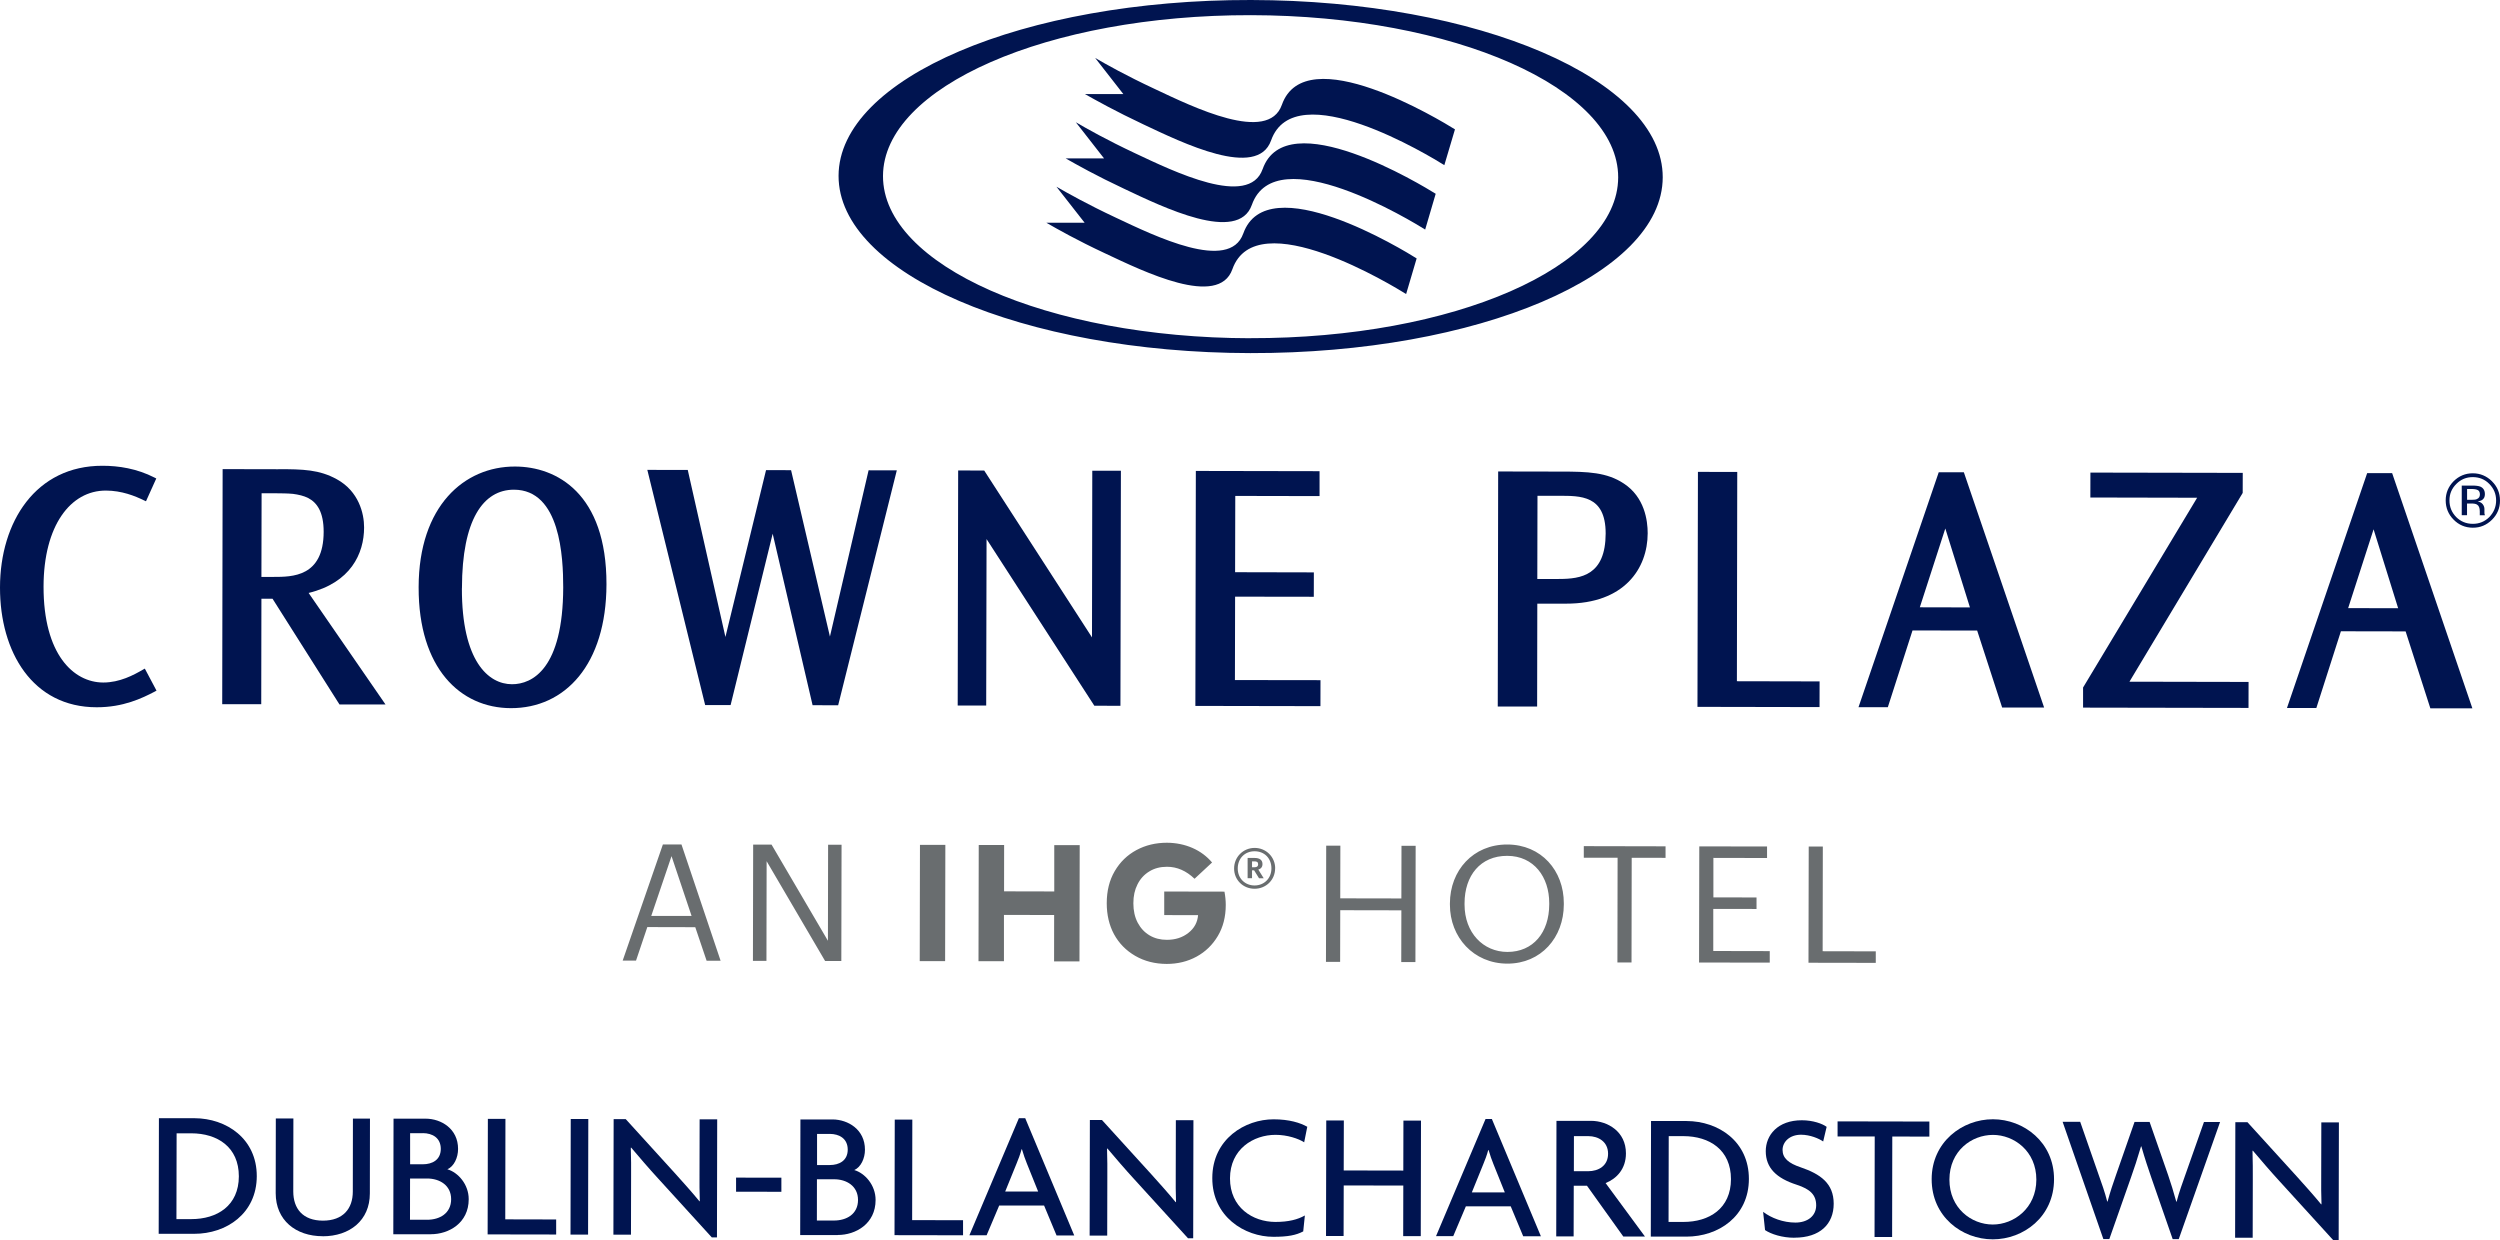
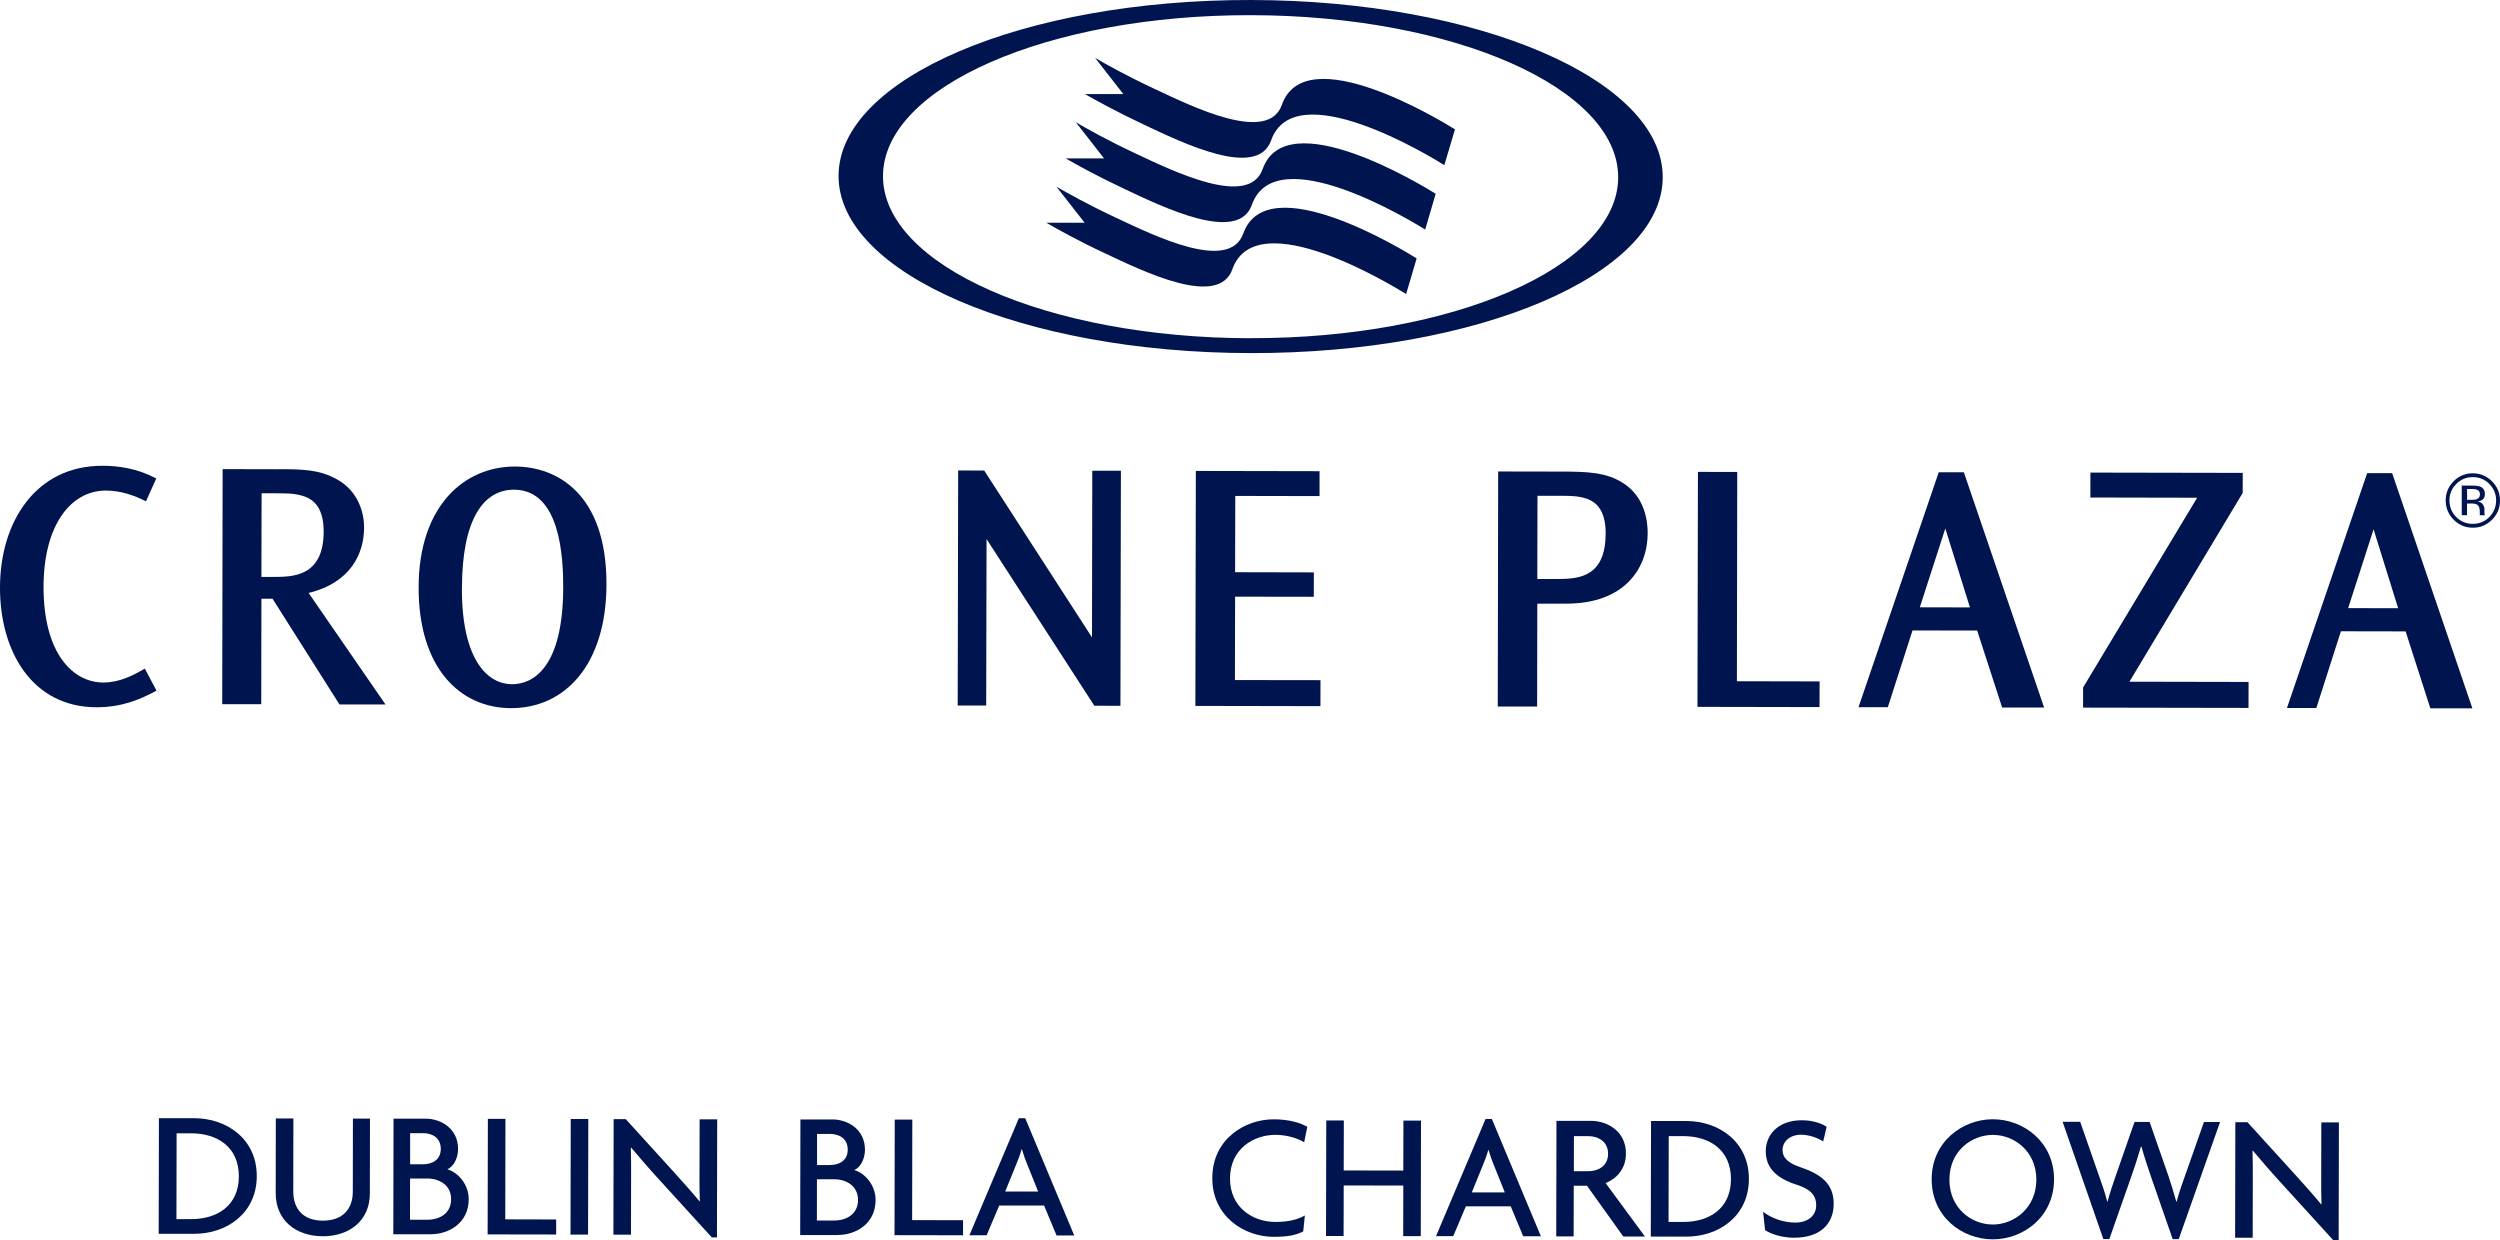
<svg xmlns="http://www.w3.org/2000/svg" id="Layer_2" data-name="Layer 2" viewBox="0 0 425.37 211.05">
  <defs>
    <style> .cls-1 { fill: #001450; } .cls-1, .cls-2 { stroke-width: 0px; } .cls-2 { fill: #696d6f; } </style>
  </defs>
  <g id="Layer_1-2" data-name="Layer 1">
    <g>
      <g>
        <path class="cls-1" d="M218.11,17.83c-2.33,6.65-15.11.38-21.69-2.72-4.86-2.27-8.22-4.17-10.08-5.25l4.79,6.14h-6.54c1.9,1.07,5.21,2.93,9.97,5.17,6.6,3.11,19.36,9.37,21.71,2.73,4.02-11.4,27.19,2.76,29.48,4.2l1.81-6.09c-2.44-1.52-25.45-15.53-29.45-4.18" />
        <path class="cls-1" d="M214.83,28.78c-2.34,6.65-15.14.38-21.71-2.71-4.85-2.28-8.21-4.19-10.07-5.27l4.8,6.15h-6.53c1.88,1.07,5.19,2.94,9.97,5.18,6.56,3.1,19.37,9.36,21.71,2.73,4.02-11.44,27.39,2.88,29.49,4.2l1.79-6.09c-2.27-1.41-25.44-15.57-29.45-4.18" />
        <path class="cls-1" d="M211.54,39.73c-2.35,6.65-15.11.4-21.71-2.71-4.84-2.27-8.2-4.17-10.08-5.25l4.8,6.13h-6.51c1.87,1.08,5.18,2.96,9.95,5.19,6.59,3.1,19.36,9.37,21.7,2.71,4.07-11.48,27.62,3.02,29.56,4.23l1.79-6.06c-2.12-1.34-25.46-15.66-29.5-4.23" />
        <path class="cls-1" d="M212.86,0c-38.72-.07-70.14,13.31-70.18,29.91s31.34,30.1,70.06,30.17c38.71.07,70.14-13.31,70.17-29.91C282.95,13.57,251.57.07,212.86,0M212.75,57.55c-34.56-.06-62.54-12.41-62.51-27.6.03-15.17,28.05-27.43,62.61-27.37,34.54.06,62.51,12.43,62.48,27.6s-28.05,27.43-62.59,27.36" />
      </g>
      <g>
        <path class="cls-1" d="M78.59,100.1c-.02,12.38,4.49,16.32,8.53,16.32,3.45,0,8.68-2.62,8.71-16.48,0-5.12-.48-16.61-8.38-16.62-5.23,0-8.83,5.09-8.85,16.72v.06ZM71.23,99.88c.03-13.79,7.76-20.52,16.4-20.5,7.08.01,15.59,4.58,15.56,20.05-.03,13.66-7.05,21.08-16.27,21.06-8.61-.02-15.72-6.79-15.69-20.55v-.05Z" />
-         <polygon class="cls-1" points="117.02 79.96 123.43 108.38 130.34 79.99 134.6 80 141.21 108.31 147.79 80.02 152.59 80.03 142.61 120 138.26 119.99 131.47 90.81 124.31 119.97 119.98 119.96 110.14 79.95 117.02 79.96" />
        <polygon class="cls-1" points="167.46 80.06 185.8 108.45 185.85 80.09 190.72 80.1 190.64 120.09 186.2 120.08 167.86 91.72 167.8 120.05 162.95 120.04 163.03 80.05 167.46 80.06" />
        <polygon class="cls-1" points="224.52 80.17 224.52 84.41 210.18 84.38 210.15 97.36 223.55 97.39 223.54 101.54 210.15 101.52 210.12 115.71 224.68 115.73 224.67 120.15 203.39 120.11 203.47 80.13 224.52 80.17" />
        <path class="cls-1" d="M24.84,85.29l-.31-.14c-1.59-.78-3.83-1.67-6.51-1.68-6.03-.01-10.59,5.96-10.61,16.33-.02,11.55,5.1,16.32,10.16,16.33,2.81,0,5.18-1.28,6.75-2.19l.32-.18,1.99,3.75-.31.17c-2.14,1.12-5.35,2.67-9.87,2.66C5.56,120.34-.02,110.96,0,99.94c.02-11.18,6.11-20.72,17.45-20.69,2.72,0,5.83.47,8.84,2.01l.3.15-1.75,3.88Z" />
        <path class="cls-1" d="M44.51,83.94l-.03,14.22h2.03c3.19,0,8.55.02,8.56-7.68,0-3.37-1.13-4.95-2.61-5.73-.78-.4-1.66-.59-2.61-.72-.96-.09-1.97-.09-2.9-.1h-2.45ZM47.34,79.83c4.23,0,6.99.07,9.98,1.72,3.72,2.05,4.64,5.82,4.63,8.2,0,4.46-2.31,9.41-9.44,11.14l13.08,18.97h-7.83s-11.39-17.99-11.39-17.99h-1.89s-.03,17.95-.03,17.95h-6.64s.07-40,.07-40l9.46.02Z" />
        <path class="cls-1" d="M423.55,82.34c.77.78,1.16,1.71,1.16,2.81s-.4,2.04-1.17,2.84c-.76.75-1.7,1.15-2.82,1.14s-2.04-.4-2.8-1.15c-.77-.79-1.15-1.73-1.15-2.84s.39-2.03,1.18-2.81c.77-.77,1.69-1.15,2.79-1.15s2.05.38,2.81,1.16M424.01,81.89c-.91-.89-2-1.36-3.27-1.36s-2.36.46-3.26,1.35c-.89.9-1.35,1.99-1.35,3.26s.45,2.37,1.34,3.27c.89.91,1.98,1.37,3.26,1.38s2.36-.45,3.28-1.36c.9-.9,1.36-1.98,1.36-3.26s-.45-2.36-1.35-3.26M421.42,84.93c-.18.08-.47.11-.85.11h-.8s0-1.84,0-1.84h.77c.48,0,.85.07,1.08.2.22.13.33.38.33.73,0,.4-.18.66-.53.79M418.86,87.66h.9s0-1.99,0-1.99h.7c.48,0,.81.06.99.18.32.18.48.56.48,1.15v.4s0,.27,0,.27h.87c-.03-.1-.06-.18-.08-.32,0-.13,0-.27,0-.37v-.37c0-.27-.08-.53-.27-.79-.19-.26-.48-.43-.88-.5.31-.05.56-.13.73-.23.34-.22.5-.56.5-1,0-.64-.26-1.06-.77-1.29-.31-.12-.76-.18-1.39-.18h-1.78s0,5.05,0,5.05Z" />
        <path class="cls-1" d="M399.53,103.47l8.51.02-4.18-13.43-4.33,13.42ZM407.02,80.51l13.65,40.01h-7.15s-4.21-13.09-4.21-13.09l-11.01-.02-4.18,13.06h-5s13.65-39.97,13.65-39.97h4.27Z" />
        <path class="cls-1" d="M261.6,84.34l-.03,14.17h3.62c3.87.01,7.99-.64,8.01-7.74,0-3.36-1.14-4.91-2.62-5.66-.78-.39-1.65-.58-2.59-.67-.94-.09-1.89-.08-2.77-.08h-3.62ZM265.55,80.24c4.66,0,7.84.12,10.72,2.02,3.57,2.33,4.08,6.32,4.08,8.47-.01,5.98-3.95,12-13.89,11.98h-4.89s-.03,17.51-.03,17.51h-6.7s.07-40,.07-40l10.64.02Z" />
        <polygon class="cls-1" points="295.59 80.3 295.53 115.91 309.6 115.94 309.59 120.31 288.82 120.27 288.9 80.29 295.59 80.3" />
        <path class="cls-1" d="M326.64,103.33l8.54.02-4.19-13.43-4.34,13.42ZM334.15,80.37l13.65,40.01h-7.14s-4.25-13.09-4.25-13.09l-11-.02-4.2,13.06h-4.99s13.65-39.97,13.65-39.97h4.27Z" />
        <polygon class="cls-1" points="381.6 80.46 381.59 83.87 362.32 115.99 382.59 116.03 382.58 120.45 354.43 120.4 354.43 116.98 373.84 84.69 355.67 84.65 355.68 80.41 381.6 80.46" />
      </g>
      <g>
        <path class="cls-1" d="M33.04,209.93h-6.04s.04-19.67.04-19.67h6.04c5.48.02,10.62,3.51,10.61,9.86-.01,6.35-5.16,9.82-10.65,9.81ZM32.55,192.83h-2.5s-.03,14.6-.03,14.6h2.5c4.44.01,8.11-2.29,8.12-7.28,0-4.99-3.65-7.31-8.09-7.32Z" />
        <path class="cls-1" d="M54.91,210.34c-4.59,0-8-2.73-8-7.32l.02-12.72h2.99s-.02,12.42-.02,12.42c0,2.93,1.62,4.96,5.04,4.97,3.42,0,5.09-2.03,5.09-4.95l.02-12.41h2.9s-.02,12.73-.02,12.73c0,4.59-3.43,7.29-8.02,7.29Z" />
        <path class="cls-1" d="M73.3,210.01h-6.38s.04-19.67.04-19.67h5.48c2.62.01,5.51,1.71,5.5,5.16,0,1.45-.68,2.96-1.82,3.45,1.82.53,3.63,2.56,3.63,5.09,0,4.07-3.4,5.97-6.45,5.96ZM72.7,200.52h-2.93s-.01,7.02-.01,7.02h2.93c2.09,0,4.07-1.07,4.07-3.5,0-2.37-1.96-3.51-4.06-3.52ZM71.94,192.81h-2.16s0,5.29,0,5.29h2.16c1.63,0,3.05-.76,3.06-2.61,0-1.88-1.41-2.68-3.05-2.69Z" />
        <path class="cls-1" d="M82.97,210.02l.04-19.65h2.99s-.03,17.1-.03,17.1l8.66.02v2.56s-11.65-.02-11.65-.02Z" />
        <path class="cls-1" d="M97.07,210.05l.04-19.65h2.99s-.04,19.66-.04,19.66h-2.99Z" />
        <path class="cls-1" d="M121.1,210.53l-9.19-10.09c-1.48-1.61-3.17-3.58-4.52-5.18l-.06.03c.06,1.79.06,3.45.05,4.93l-.02,9.86h-2.99s.04-19.66.04-19.66h2.06s8.42,9.26,8.42,9.26c1.14,1.27,2.92,3.24,4.12,4.72l.06-.03c-.06-1.51-.06-3.21-.05-4.62l.02-9.3h2.99s-.04,20.09-.04,20.09h-.89Z" />
-         <path class="cls-1" d="M125.24,202.77v-2.4s7.71.01,7.71.01v2.4s-7.71-.01-7.71-.01Z" />
        <path class="cls-1" d="M142.53,210.14h-6.38s.04-19.67.04-19.67h5.48c2.62.02,5.51,1.71,5.5,5.16,0,1.45-.68,2.96-1.82,3.45,1.82.53,3.63,2.56,3.63,5.09,0,4.07-3.4,5.97-6.45,5.96ZM141.93,200.65h-2.93s-.01,7.02-.01,7.02h2.93c2.09,0,4.07-1.07,4.07-3.5,0-2.37-1.96-3.52-4.06-3.52ZM141.18,192.94h-2.16s0,5.29,0,5.29h2.16c1.63,0,3.05-.76,3.06-2.61,0-1.88-1.41-2.68-3.05-2.69Z" />
        <path class="cls-1" d="M152.2,210.15l.04-19.65h2.99s-.03,17.1-.03,17.1l8.66.02v2.56s-11.65-.02-11.65-.02Z" />
        <path class="cls-1" d="M179.77,210.21l-2.12-5.09h-7.64s-2.14,5.06-2.14,5.06h-2.93s8.42-19.92,8.42-19.92h1.08s8.34,19.95,8.34,19.95h-3.02ZM174.71,197.94c-.28-.65-.58-1.57-.83-2.4h-.06c-.22.83-.56,1.75-.84,2.4l-1.95,4.8h5.61s-1.93-4.8-1.93-4.8Z" />
-         <path class="cls-1" d="M202.13,210.68l-9.19-10.09c-1.48-1.61-3.17-3.58-4.52-5.18l-.06.03c.06,1.79.06,3.45.05,4.93l-.02,9.86h-2.99s.04-19.66.04-19.66h2.06s8.42,9.26,8.42,9.26c1.14,1.27,2.92,3.24,4.12,4.72l.06-.03c-.06-1.51-.06-3.2-.05-4.62l.02-9.3h2.99s-.04,20.09-.04,20.09h-.89Z" />
        <path class="cls-1" d="M221.9,194.36c-.95-.62-2.86-1.27-4.87-1.27-3.76,0-7.74,2.42-7.75,7.41,0,4.96,3.87,7.4,7.72,7.41,2.28,0,3.82-.42,5.02-1.1l-.28,2.71c-1.23.65-2.62.92-5.08.92-4.87,0-10.41-3.41-10.39-10,.01-6.69,5.63-10,10.43-9.99,2.65,0,4.53.59,5.73,1.27l-.53,2.65Z" />
        <path class="cls-1" d="M238.75,210.32l.02-8.6-10.14-.02-.02,8.6h-2.99s.04-19.66.04-19.66h2.99s-.02,8.51-.02,8.51l10.14.02.02-8.5h2.99s-.04,19.66-.04,19.66h-2.99Z" />
        <path class="cls-1" d="M259.17,210.35l-2.12-5.09h-7.64s-2.14,5.06-2.14,5.06h-2.93s8.42-19.92,8.42-19.92h1.08s8.34,19.95,8.34,19.95h-3.02ZM254.11,198.08c-.28-.65-.58-1.57-.83-2.4h-.06c-.22.83-.56,1.75-.84,2.4l-1.95,4.8h5.61s-1.93-4.8-1.93-4.8Z" />
        <path class="cls-1" d="M276.2,210.39l-6.18-8.64h-2.25s-.02,8.62-.02,8.62h-2.96s.04-19.66.04-19.66h5.92c2.77.02,5.91,1.81,5.9,5.54,0,2.62-1.55,4.28-3.46,5.05l6.7,9.1h-3.7ZM270.23,193.31h-2.43s-.01,5.97-.01,5.97h2.43c1.75,0,3.39-.91,3.39-2.98,0-2.03-1.63-2.99-3.38-2.99Z" />
        <path class="cls-1" d="M286.92,210.41h-6.04s.04-19.67.04-19.67h6.04c5.48.02,10.62,3.51,10.61,9.86-.01,6.35-5.16,9.82-10.65,9.81ZM286.43,193.31h-2.5s-.03,14.6-.03,14.6h2.5c4.44.01,8.11-2.29,8.12-7.28,0-4.99-3.65-7.31-8.09-7.32Z" />
        <path class="cls-1" d="M305.31,210.6c-2.09,0-3.97-.62-4.99-1.3l-.33-3.11c1.42,1.08,3.42,1.82,5.48,1.83,2.13,0,3.54-1.16,3.55-2.92,0-1.79-1.01-2.77-3.32-3.52-3.45-1.11-5.26-2.87-5.26-5.71,0-2.71,2.01-5.26,6.14-5.26,1.91,0,3.51.59,4.22,1.12l-.59,2.49c-.71-.49-2.19-1.14-3.76-1.15-1.94,0-3.14,1.2-3.15,2.58,0,1.42,1.04,2.28,3.07,2.96,3.36,1.15,5.63,2.72,5.63,6.2,0,3.45-2.32,5.79-6.7,5.78Z" />
-         <path class="cls-1" d="M321.97,193.37l-.03,17.1h-2.99s.03-17.1.03-17.1h-6.32s0-2.57,0-2.57l15.62.03v2.56s-6.32-.01-6.32-.01Z" />
        <path class="cls-1" d="M339.06,210.87c-5.24,0-10.41-3.87-10.39-10.25.01-6.31,5.2-10.19,10.43-10.18s10.41,3.9,10.39,10.22c-.01,6.38-5.2,10.22-10.43,10.21ZM339.1,193.1c-3.64,0-7.4,2.73-7.41,7.6s3.74,7.65,7.38,7.65c3.57,0,7.4-2.76,7.41-7.63s-3.81-7.62-7.38-7.62Z" />
        <path class="cls-1" d="M370.7,210.84h-1.02s-3.65-10.51-3.65-10.51c-.52-1.51-1.07-3.14-1.68-5.27h-.06c-.62,2.12-1.18,3.79-1.7,5.26l-3.69,10.5h-1.02s-6.93-19.95-6.93-19.95h2.99s3.16,9.07,3.16,9.07c.46,1.29,1.04,2.9,1.44,4.5h.06c.43-1.6.96-3.17,1.43-4.5l3.16-9.05h2.56s3.16,9.07,3.16,9.07c.43,1.26.95,2.9,1.38,4.5h.06c.4-1.57,1.02-3.26,1.46-4.5l3.19-9.05h2.74s-7.03,19.92-7.03,19.92Z" />
        <path class="cls-1" d="M397.03,211.05l-9.19-10.09c-1.48-1.61-3.17-3.58-4.52-5.18l-.06.03c.06,1.79.05,3.45.05,4.93l-.02,9.86h-2.99s.04-19.66.04-19.66h2.06s8.42,9.26,8.42,9.26c1.14,1.27,2.92,3.24,4.12,4.72l.06-.03c-.06-1.51-.06-3.2-.05-4.62l.02-9.3h2.99s-.04,20.09-.04,20.09h-.89Z" />
      </g>
-       <path class="cls-2" d="M214.07,147.05c0-.36-.22-.49-.6-.49h-.44s0,1,0,1h.44c.4,0,.6-.17.6-.5h0ZM215.01,149.43h-.79s-.83-1.34-.83-1.34h-.36s0,1.33,0,1.33h-.75s0-3.44,0-3.44h1.21c.8,0,1.32.33,1.32,1.04h0c0,.53-.3.81-.71.94l.91,1.46ZM216.33,147.75c0-1.71-1.19-2.91-2.86-2.91s-2.86,1.21-2.87,2.92,1.25,2.9,2.86,2.9,2.87-1.19,2.87-2.91M216.96,147.75c0,1.97-1.55,3.47-3.5,3.47s-3.49-1.5-3.48-3.46,1.55-3.49,3.5-3.49,3.49,1.55,3.49,3.48M203.23,149.54l3-2.79c-.89-1.05-1.99-1.88-3.33-2.47-1.33-.58-2.78-.88-4.35-.89-1.9,0-3.63.41-5.19,1.25-1.56.84-2.78,2.03-3.69,3.58-.91,1.55-1.36,3.37-1.36,5.46,0,1.97.41,3.74,1.24,5.28.84,1.54,2.04,2.77,3.61,3.68,1.57.91,3.35,1.36,5.35,1.37,1.86,0,3.56-.41,5.08-1.24,1.52-.83,2.72-2,3.62-3.51.9-1.51,1.35-3.28,1.35-5.29,0-.7-.07-1.45-.22-2.26l-10.25-.02v4.01s5.76.01,5.76.01c-.1,1.22-.64,2.23-1.65,3.02-1,.79-2.22,1.18-3.67,1.18-1.09,0-2.07-.25-2.92-.75-.85-.5-1.53-1.22-2.03-2.16-.5-.95-.74-2.05-.74-3.31s.23-2.28.7-3.21c.46-.93,1.13-1.67,2-2.2.86-.54,1.87-.8,3.02-.8,1.71,0,3.27.68,4.69,2.04M166.53,143.77h4.32s-.01,7.89-.01,7.89l8.54.02v-7.88s4.33,0,4.33,0l-.04,19.78h-4.32s.01-7.89.01-7.89l-8.54-.02v7.88s-4.33,0-4.33,0l.04-19.78ZM160.81,163.53h-4.32s.04-19.78.04-19.78h4.32s-.04,19.78-.04,19.78ZM128.15,143.71h3.13s9.59,16.36,9.59,16.36l.03-16.34h2.29s-.04,19.78-.04,19.78h-2.76s-9.95-16.98-9.95-16.98l-.03,16.96h-2.3s.04-19.78.04-19.78ZM110.81,155.84h6.86s-3.41-10.17-3.41-10.17l-3.45,10.17ZM112.79,143.68h3.16s6.66,19.79,6.66,19.79h-2.38s-1.93-5.71-1.93-5.71l-8.16-.02-1.92,5.7h-2.27s6.84-19.76,6.84-19.76ZM307.74,144.04h2.41s-.03,17.81-.03,17.81l9.04.02v1.96s-11.45-.02-11.45-.02l.04-19.77ZM289.13,144.01l11.53.02v1.96s-9.13-.02-9.13-.02v6.72s7.34.01,7.34.01v1.96s-7.36-.01-7.36-.01v7.16s9.61.02,9.61.02v1.96s-12.03-.02-12.03-.02l.04-19.77ZM275.23,145.94h-5.75s0-1.97,0-1.97l13.91.03v1.96s-5.76-.01-5.76-.01l-.03,17.81h-2.4s.03-17.82.03-17.82ZM263.6,153.88v-.22c0-4.42-2.59-8.03-7.15-8.04s-7.25,3.36-7.26,8.06v.23c0,4.79,3.17,8.05,7.29,8.06,4.39,0,7.11-3.3,7.12-8.09M246.7,153.94v-.23c.01-5.61,3.95-10.03,9.75-10.02s9.64,4.45,9.63,10v.22c-.01,5.59-3.86,10.06-9.61,10.05s-9.78-4.5-9.77-10.03M225.65,143.89h2.41s-.02,8.96-.02,8.96l10.4.02.02-8.96h2.41s-.04,19.78-.04,19.78h-2.41s.02-8.8.02-8.8l-10.4-.02-.02,8.79h-2.41s.04-19.78.04-19.78Z" />
    </g>
  </g>
</svg>